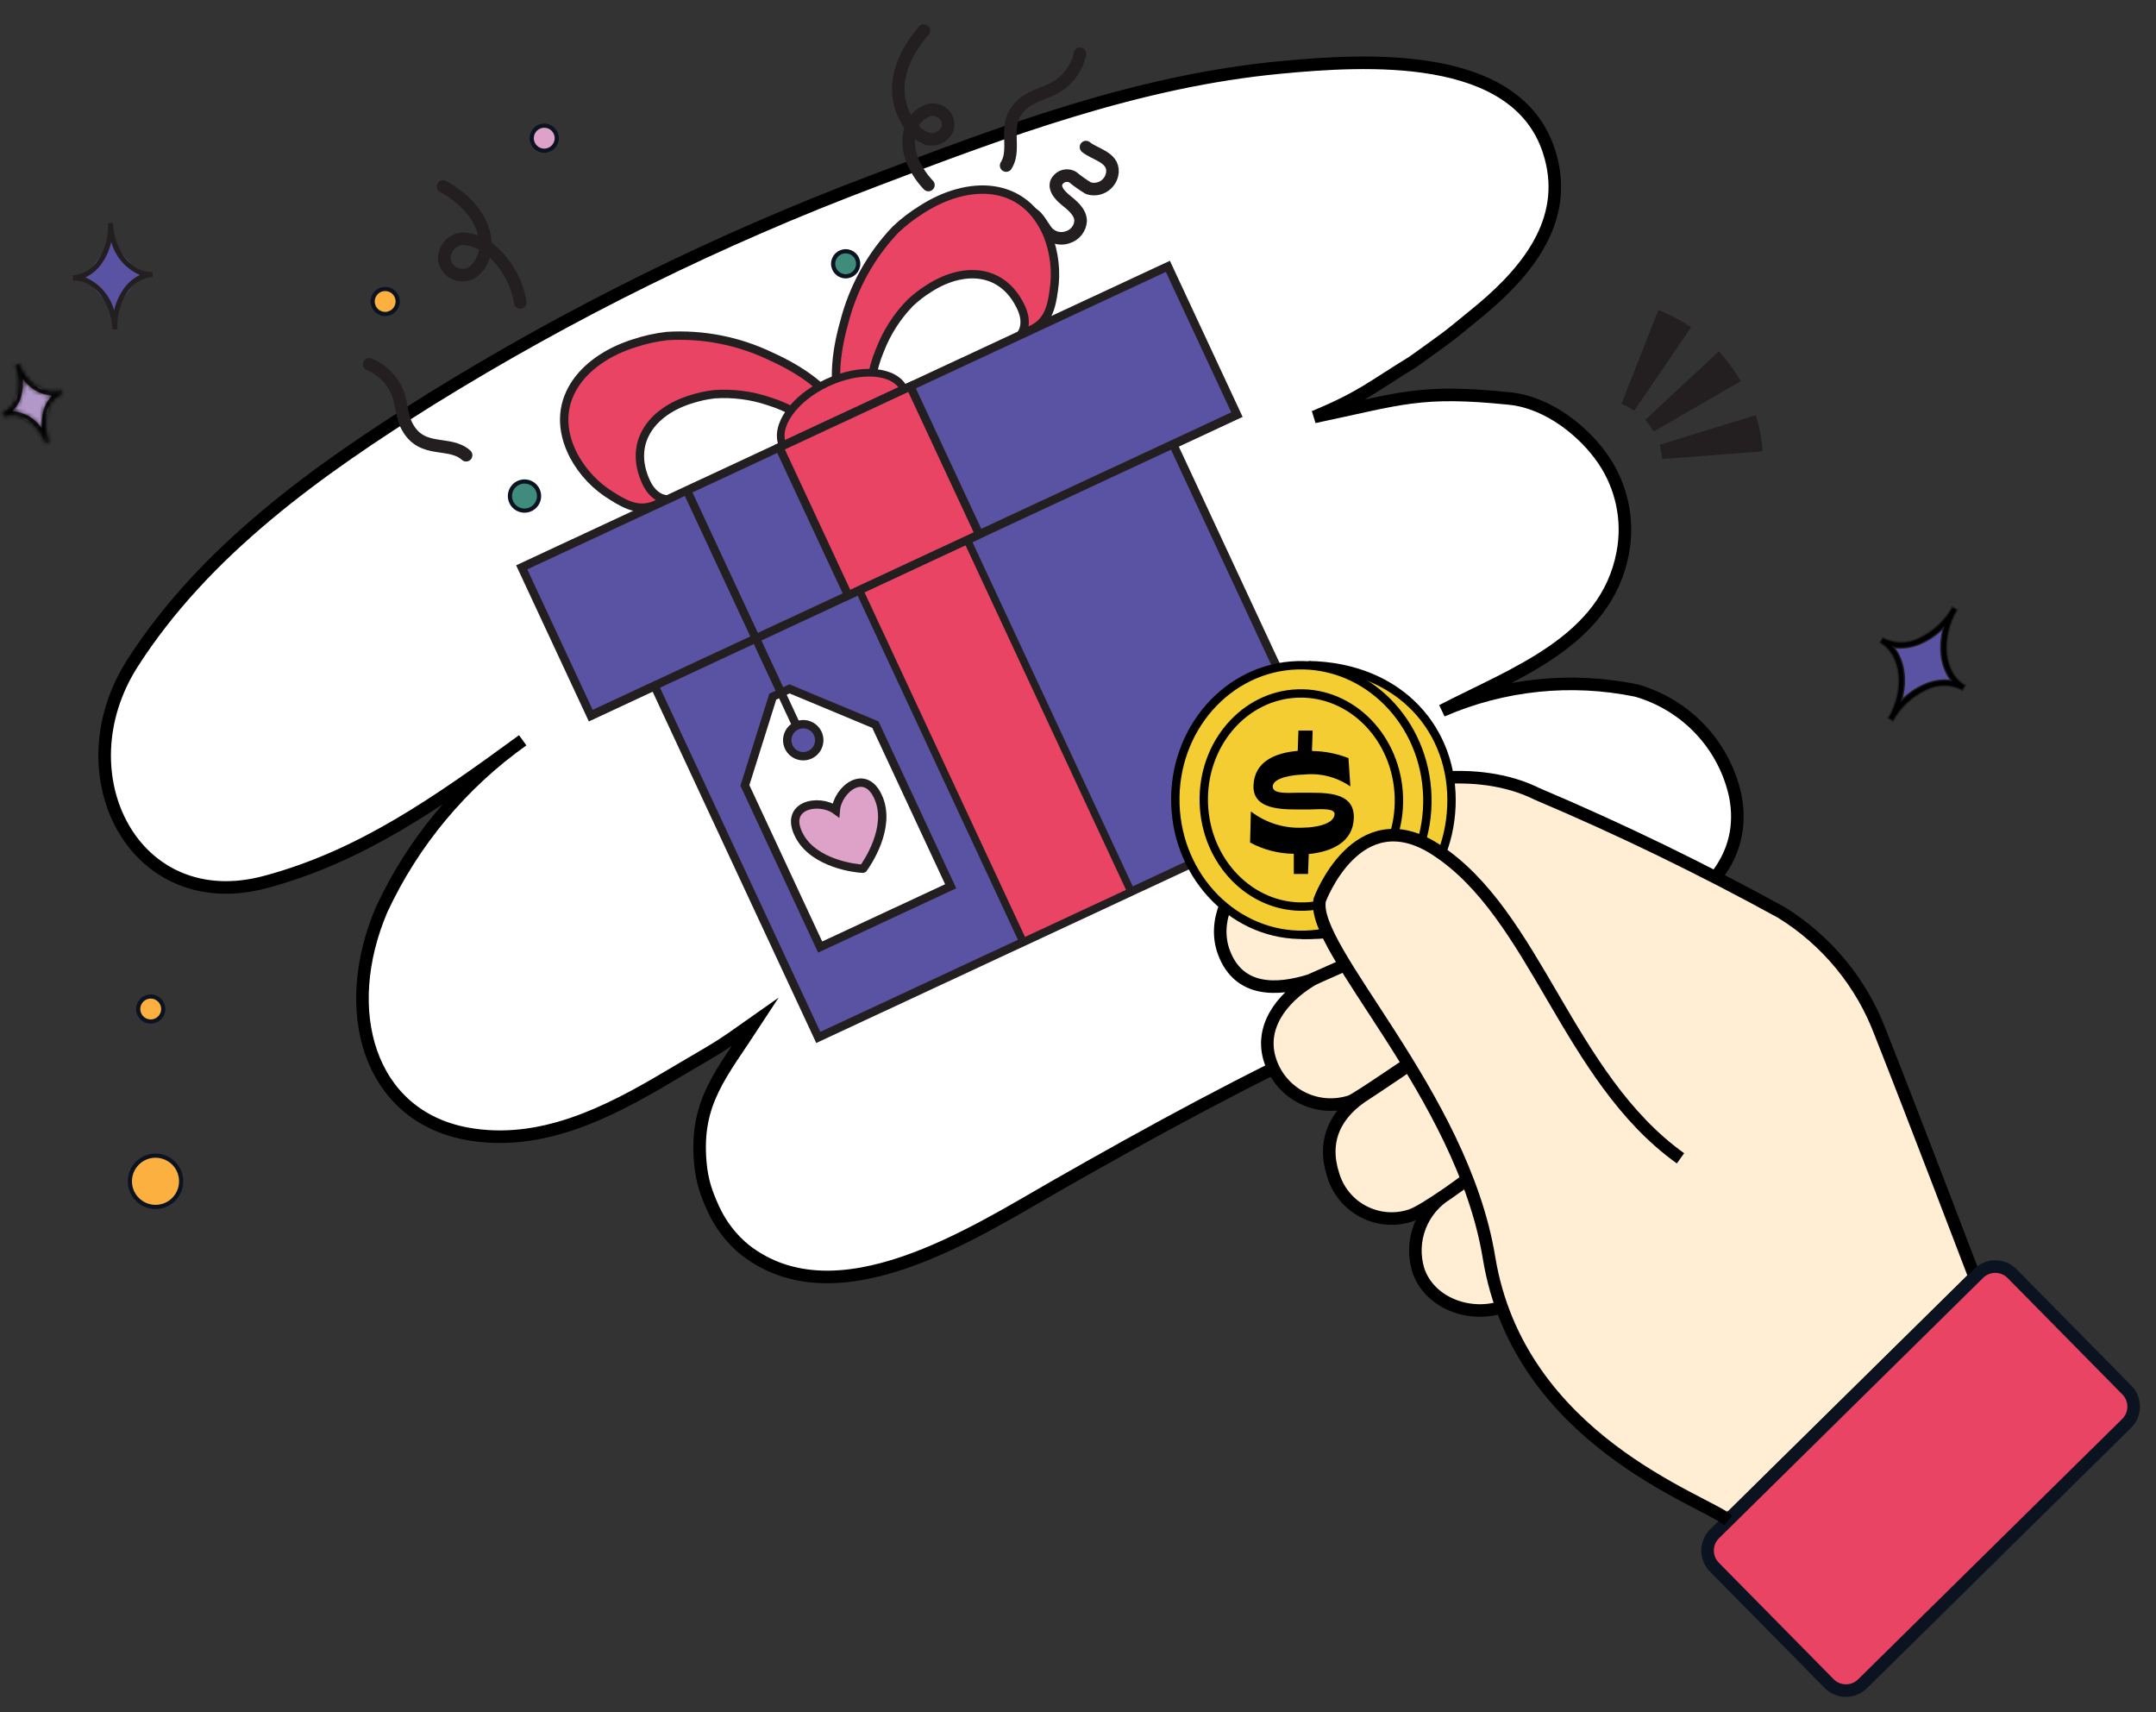
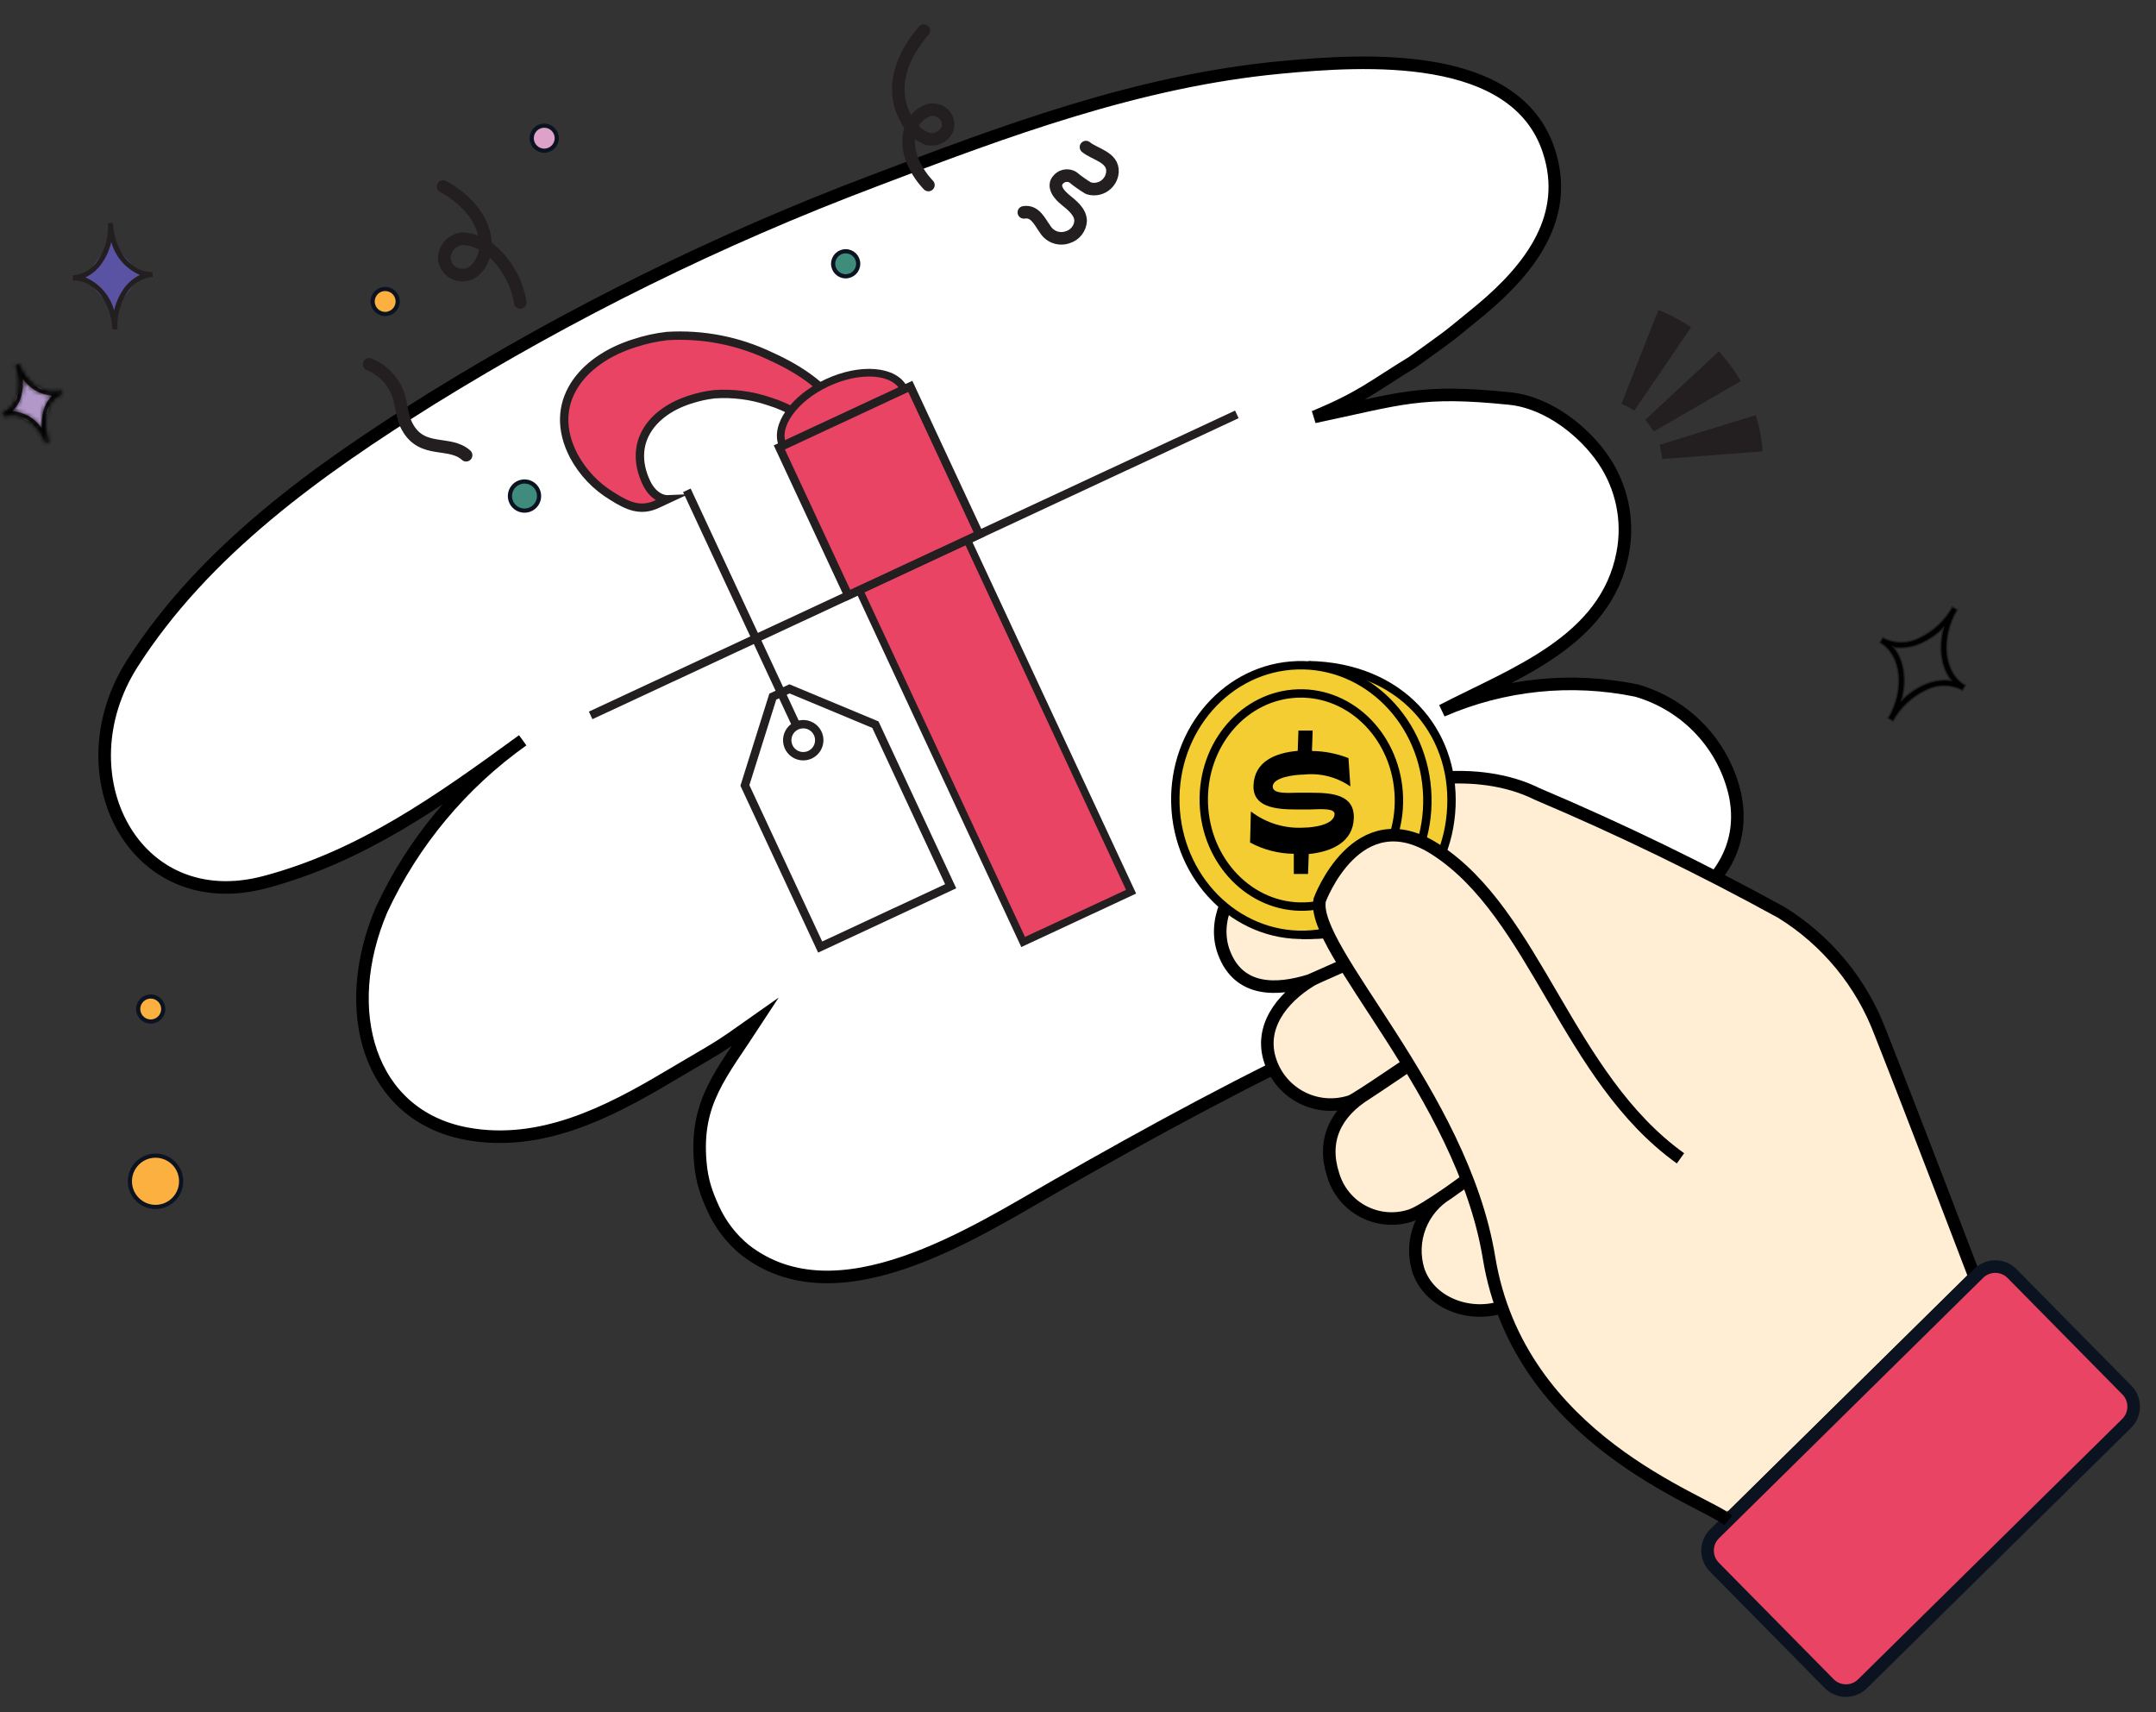
<svg xmlns="http://www.w3.org/2000/svg" width="515" height="409" viewBox="0 0 515 409" fill="none">
  <rect x="0" y="0" width="515" height="409" fill="#333333" stroke="none" />
  <g clip-path="url(#clip0_810_5869)">
    <path d="M124.852 176.824C104.769 191.484 86.311 204.567 63.313 210.688C32.045 219.007 14.732 185.033 31.565 158.536C48.879 131.415 76.123 112.101 102.997 95.279C136.422 74.577 171.794 57.148 208.614 43.237C239.992 31.252 271.999 19.305 305.814 16.116C325.933 14.21 362.184 11.828 370.01 36.163C374.957 51.483 365.986 63.797 353.62 74.096C344.217 81.776 347.438 79.261 337.55 86.401C327.663 92.443 325.375 94.819 313.931 99.583C334.804 95.189 339.198 92.992 360.621 95.189C370.019 96.153 378.577 103.29 383.008 109.817C387.439 116.343 389.096 124.342 387.619 132.075C383.632 153.295 361.446 160.918 344.464 169.75C359.079 163.398 375.323 161.72 390.942 164.949C396.782 166.638 402.055 169.862 406.201 174.281C410.347 178.701 413.212 184.151 414.494 190.054C417.41 204.714 407.332 215.159 394.264 220.363C370.195 229.965 345.166 235.939 321.577 246.824C297.987 257.709 274.989 270.28 252.359 283.18C232.646 294.432 199.976 315.762 177.9 298.5C174.662 295.83 172.081 292.461 170.354 288.65C168.627 284.839 167.64 281.932 167.269 277.538C166.055 263.187 172.212 256.667 180.452 244.034C170.354 251.174 172.425 249.593 159.579 257.216C145.403 265.645 129.097 274.091 111.34 270.756C88.12 266.358 80.848 241.437 91.147 217.285C98.658 201.124 110.273 187.181 124.852 176.824Z" fill="white" stroke="black" stroke-width="3" stroke-miterlimit="10" />
    <path d="M105.83 44.552C105.83 44.552 116.108 49.536 115.99 58.945C115.959 61.593 113.876 65.582 110.875 65.677C110.306 65.74 109.73 65.689 109.181 65.526C108.632 65.364 108.121 65.093 107.679 64.729C107.236 64.366 106.87 63.918 106.604 63.411C106.337 62.905 106.174 62.35 106.125 61.779C106.114 60.555 106.578 59.374 107.418 58.483C108.259 57.593 109.411 57.062 110.634 57.001C113.38 57.209 115.962 58.388 117.919 60.325C121.298 63.489 123.532 67.683 124.271 72.252" stroke="#231F20" stroke-width="3" stroke-linecap="round" stroke-linejoin="round" />
    <path d="M259.405 35.132C261.52 36.882 265.905 37.511 265.734 41.04C265.69 41.709 265.495 42.359 265.162 42.941C264.83 43.523 264.369 44.022 263.815 44.399C263.26 44.776 262.627 45.022 261.964 45.118C261.3 45.214 260.624 45.157 259.985 44.952C258.68 44.167 257.434 43.287 256.256 42.321C255.915 42.123 255.536 41.999 255.144 41.959C254.752 41.919 254.356 41.963 253.983 42.089C253.609 42.214 253.267 42.418 252.978 42.686C252.69 42.955 252.462 43.282 252.31 43.645C251.826 45.204 253.22 46.651 254.422 47.679C255.985 48.966 258.086 50.525 258.129 52.75C258.078 53.634 257.758 54.482 257.211 55.179C256.665 55.877 255.919 56.391 255.072 56.652C254.088 57.01 253.01 57.016 252.022 56.669C251.034 56.323 250.196 55.645 249.651 54.75C248.352 52.97 247.256 50.281 244.565 50.726" stroke="#231F20" stroke-width="3" stroke-linecap="round" stroke-linejoin="round" />
-     <path d="M257.974 12.837C257.635 14.441 256.975 15.963 256.034 17.311C255.092 18.659 253.889 19.807 252.494 20.686C249.996 22.242 246.912 22.71 244.628 24.547C238.788 29.219 243.143 35.04 240.337 39.542" stroke="#231F20" stroke-width="3" stroke-linecap="round" stroke-linejoin="round" />
    <path d="M221.768 44.191C221.768 44.191 214.947 37.539 217.685 30.227C218.474 28.14 221.241 25.587 223.685 26.304C224.626 26.521 225.437 27.093 225.942 27.896C226.447 28.7 226.603 29.668 226.378 30.59C226.044 31.555 225.34 32.358 224.414 32.83C223.489 33.303 222.415 33.407 221.42 33.121C219.261 32.221 217.521 30.579 216.527 28.503C214.696 25.541 211.792 17.63 220.675 7.301" stroke="#231F20" stroke-width="3" stroke-linecap="round" stroke-linejoin="round" />
    <path d="M201.992 65.995C203.644 66.002 204.989 64.668 204.995 63.015C205.002 61.363 203.667 60.018 202.015 60.012C200.363 60.005 199.018 61.339 199.012 62.992C199.005 64.644 200.339 65.989 201.992 65.995Z" fill="#3F8C7D" stroke="#0B1321" stroke-miterlimit="10" />
    <path d="M129.992 35.995C131.644 36.002 132.989 34.667 132.995 33.015C133.002 31.363 131.667 30.018 130.015 30.012C128.363 30.005 127.018 31.339 127.012 32.992C127.005 34.644 128.339 35.989 129.992 35.995Z" fill="#DEA1C8" stroke="#0B1321" stroke-miterlimit="10" />
    <path d="M35.992 243.995C37.644 244.002 38.989 242.668 38.995 241.015C39.002 239.363 37.667 238.018 36.015 238.012C34.363 238.005 33.018 239.339 33.012 240.992C33.005 242.644 34.339 243.989 35.992 243.995Z" fill="#FBB040" stroke="#0B1321" stroke-miterlimit="10" />
    <path d="M26.57 57.613L20.288 66.269L27.284 74.319L33.55 65.666L26.57 57.613Z" fill="#5A52A3" />
    <path d="M28.064 78.65L26.861 78.707C26.576 72.028 22.339 66.76 17.431 66.987L17.376 65.792C18.621 65.691 19.824 65.296 20.886 64.641C21.948 63.987 22.839 63.091 23.484 62.028C25.168 59.429 25.971 56.365 25.773 53.284L26.976 53.227C27.261 59.906 31.497 65.174 36.406 64.947L36.461 66.142C35.218 66.243 34.017 66.637 32.958 67.292C31.898 67.946 31.01 68.842 30.368 69.904C28.679 72.502 27.871 75.567 28.064 78.65V78.65ZM20.404 66.256C22.071 66.976 23.552 68.059 24.739 69.427C25.926 70.794 26.787 72.409 27.258 74.153C27.647 72.398 28.366 70.73 29.377 69.239C30.371 67.701 31.775 66.468 33.433 65.678C31.765 64.96 30.282 63.877 29.095 62.51C27.908 61.142 27.048 59.526 26.578 57.781C26.189 59.536 25.471 61.204 24.46 62.696C23.466 64.233 22.061 65.466 20.404 66.256V66.256Z" fill="#231F20" />
    <path d="M5.363 90.256L2.881 98.252L10.092 102.462L12.562 94.472L5.363 90.256Z" fill="#B198C8" />
    <mask id="path-12-inside-1_810_5869" fill="white">
      <path d="M11.759 105.478L10.881 105.822C8.991 100.942 4.526 98.101 0.943 99.503L0.602 98.631C1.5 98.243 2.293 97.648 2.916 96.896C3.539 96.143 3.974 95.255 4.185 94.304C4.78 91.955 4.605 89.481 3.684 87.246L4.561 86.902C6.452 91.782 10.917 94.623 14.499 93.221L14.84 94.093C13.944 94.48 13.153 95.075 12.532 95.826C11.911 96.577 11.478 97.465 11.269 98.414C10.669 100.764 10.841 103.24 11.759 105.478ZM2.964 98.214C4.381 98.329 5.752 98.76 6.975 99.475C8.199 100.19 9.243 101.171 10.031 102.346C9.878 100.947 9.992 99.53 10.367 98.169C10.717 96.78 11.448 95.513 12.479 94.51C11.061 94.397 9.69 93.967 8.466 93.252C7.242 92.536 6.198 91.554 5.411 90.378C5.564 91.777 5.451 93.194 5.076 94.555C4.726 95.944 3.994 97.211 2.964 98.214Z" />
    </mask>
    <path d="M11.759 105.478L10.881 105.822C8.991 100.942 4.526 98.101 0.943 99.503L0.602 98.631C1.5 98.243 2.293 97.648 2.916 96.896C3.539 96.143 3.974 95.255 4.185 94.304C4.78 91.955 4.605 89.481 3.684 87.246L4.561 86.902C6.452 91.782 10.917 94.623 14.499 93.221L14.84 94.093C13.944 94.48 13.153 95.075 12.532 95.826C11.911 96.577 11.478 97.465 11.269 98.414C10.669 100.764 10.841 103.24 11.759 105.478ZM2.964 98.214C4.381 98.329 5.752 98.76 6.975 99.475C8.199 100.19 9.243 101.171 10.031 102.346C9.878 100.947 9.992 99.53 10.367 98.169C10.717 96.78 11.448 95.513 12.479 94.51C11.061 94.397 9.69 93.967 8.466 93.252C7.242 92.536 6.198 91.554 5.411 90.378C5.564 91.777 5.451 93.194 5.076 94.555C4.726 95.944 3.994 97.211 2.964 98.214Z" fill="#231F20" />
    <path d="M11.759 105.478L12.49 107.339L14.38 106.597L13.609 104.719L11.759 105.478ZM10.881 105.822L9.016 106.545L9.742 108.418L11.612 107.684L10.881 105.822ZM0.943 99.503L-0.919 100.232L-0.191 102.095L1.672 101.366L0.943 99.503ZM0.602 98.631L-0.192 96.796L-1.963 97.562L-1.26 99.359L0.602 98.631ZM4.185 94.304L2.246 93.813L2.239 93.842L2.233 93.87L4.185 94.304ZM3.684 87.246L2.953 85.385L1.059 86.128L1.835 88.009L3.684 87.246ZM4.561 86.902L6.426 86.179L5.7 84.306L3.83 85.04L4.561 86.902ZM14.499 93.221L16.362 92.493L15.633 90.629L13.77 91.358L14.499 93.221ZM14.84 94.093L15.634 95.929L17.406 95.162L16.703 93.365L14.84 94.093ZM11.269 98.414L13.207 98.908L13.215 98.876L13.222 98.844L11.269 98.414ZM2.964 98.214L1.569 96.781L-1.587 99.853L2.803 100.208L2.964 98.214ZM10.031 102.346L8.37 103.46L12.019 102.129L10.031 102.346ZM10.367 98.169L12.295 98.7L12.3 98.68L12.306 98.659L10.367 98.169ZM12.479 94.51L13.873 95.943L17.035 92.866L12.637 92.516L12.479 94.51ZM5.411 90.378L7.074 89.266L3.423 90.595L5.411 90.378ZM5.076 94.555L3.148 94.024L3.142 94.044L3.137 94.066L5.076 94.555ZM11.028 103.616L10.15 103.961L11.612 107.684L12.49 107.339L11.028 103.616ZM12.746 105.1C11.662 102.302 9.815 100.015 7.62 98.619C5.427 97.225 2.744 96.651 0.215 97.641L1.672 101.366C2.725 100.954 4.066 101.099 5.474 101.995C6.879 102.889 8.21 104.463 9.016 106.545L12.746 105.1ZM2.806 98.775L2.465 97.903L-1.26 99.359L-0.919 100.232L2.806 98.775ZM1.397 100.467C2.583 99.953 3.632 99.167 4.456 98.171L1.375 95.62C0.953 96.129 0.416 96.532 -0.192 96.796L1.397 100.467ZM4.456 98.171C5.28 97.176 5.857 95.999 6.137 94.738L2.233 93.87C2.09 94.511 1.797 95.111 1.375 95.62L4.456 98.171ZM6.124 94.796C6.824 92.031 6.618 89.117 5.533 86.484L1.835 88.009C2.591 89.844 2.736 91.879 2.246 93.813L6.124 94.796ZM4.415 89.108L5.292 88.763L3.83 85.04L2.953 85.385L4.415 89.108ZM2.696 87.624C3.78 90.422 5.627 92.709 7.822 94.105C10.015 95.499 12.698 96.073 15.228 95.083L13.77 91.358C12.718 91.77 11.377 91.625 9.969 90.729C8.563 89.835 7.233 88.261 6.426 86.179L2.696 87.624ZM12.636 93.949L12.977 94.821L16.703 93.365L16.362 92.493L12.636 93.949ZM14.046 92.257C12.861 92.77 11.813 93.556 10.99 94.552L14.073 97.1C14.493 96.593 15.028 96.191 15.634 95.929L14.046 92.257ZM10.99 94.552C10.168 95.547 9.593 96.723 9.315 97.984L13.222 98.844C13.362 98.206 13.654 97.608 14.073 97.1L10.99 94.552ZM9.331 97.92C8.626 100.685 8.827 103.6 9.908 106.237L13.609 104.719C12.855 102.88 12.713 100.844 13.207 98.908L9.331 97.92ZM2.803 100.208C3.921 100.298 5.002 100.638 5.966 101.201L7.985 97.748C6.501 96.881 4.84 96.359 3.125 96.221L2.803 100.208ZM5.966 101.201C6.929 101.765 7.751 102.537 8.37 103.46L11.692 101.232C10.736 99.806 9.468 98.616 7.985 97.748L5.966 101.201ZM12.019 102.129C11.894 100.981 11.987 99.818 12.295 98.7L8.438 97.638C7.997 99.242 7.862 100.913 8.043 102.564L12.019 102.129ZM12.306 98.659C12.565 97.629 13.108 96.689 13.873 95.943L11.083 93.077C9.789 94.337 8.869 95.931 8.427 97.68L12.306 98.659ZM12.637 92.516C11.519 92.427 10.438 92.088 9.475 91.525L7.456 94.978C8.941 95.846 10.603 96.367 12.32 96.504L12.637 92.516ZM9.475 91.525C8.512 90.962 7.692 90.19 7.074 89.266L3.749 91.49C4.704 92.918 5.972 94.11 7.456 94.978L9.475 91.525ZM3.423 90.595C3.549 91.743 3.455 92.906 3.148 94.024L7.004 95.085C7.446 93.482 7.58 91.811 7.399 90.16L3.423 90.595ZM3.137 94.066C2.877 95.095 2.335 96.035 1.569 96.781L4.359 99.647C5.654 98.387 6.574 96.793 7.015 95.044L3.137 94.066Z" fill="black" mask="url(#path-12-inside-1_810_5869)" />
    <path d="M37.125 288.276C40.508 288.29 43.262 285.558 43.275 282.174C43.288 278.791 40.556 276.038 37.173 276.024C33.79 276.011 31.036 278.743 31.023 282.126C31.009 285.51 33.741 288.263 37.125 288.276Z" fill="#FBB040" stroke="#0B1321" stroke-miterlimit="10" />
    <path d="M91.992 74.995C93.644 75.002 94.989 73.668 94.995 72.015C95.002 70.363 93.668 69.018 92.015 69.012C90.363 69.005 89.018 70.339 89.012 71.992C89.005 73.644 90.339 74.989 91.992 74.995Z" fill="#FBB040" stroke="#0B1321" stroke-miterlimit="10" />
    <path d="M397.037 109.631C396.941 108.484 396.729 107.35 396.403 106.246L419.393 99.159C420.272 101.973 420.826 104.878 421.043 107.818L397.037 109.631ZM395.004 103.081C394.427 102.084 393.745 101.152 392.972 100.298L410.569 83.924C412.575 86.094 414.332 88.482 415.808 91.041L395.004 103.081ZM390.378 98.084C389.422 97.427 388.395 96.881 387.316 96.454L396.141 74.043C398.893 75.118 401.512 76.507 403.944 78.184L390.378 98.084Z" fill="#231F20" />
-     <path d="M220.185 50.015C217.935 51.403 215.834 53.019 213.915 54.836C207.992 61.054 203.77 68.693 201.654 77.015C199.558 84.414 198.656 92.487 201.454 99.665L208.437 96.412C208.376 96.282 208.096 94.812 208.057 94.425C207.939 93.187 207.978 91.939 208.174 90.711C208.561 88.233 209.253 85.812 210.236 83.504C211.854 79.361 214.28 75.581 217.374 72.385C218.771 71.065 220.298 69.888 221.931 68.873C229.959 63.708 239.444 63.9 243.91 73.45C245.883 77.686 243.793 79.962 243.793 79.962L246.28 78.803C250.27 76.945 251.142 73.565 251.706 69.414C252.397 64.956 251.893 60.394 250.247 56.194C244.686 42.896 231.192 42.935 220.185 50.015Z" fill="#E94463" stroke="#231F20" stroke-width="2" stroke-miterlimit="10" />
    <path d="M151.611 81.956C154.121 81.128 156.71 80.559 159.336 80.258C167.906 79.73 176.469 81.413 184.203 85.144C191.201 88.306 197.976 92.804 201.656 99.571L194.687 102.817C194.626 102.686 193.666 101.532 193.41 101.247C192.563 100.353 191.607 99.569 190.564 98.913C188.415 97.62 186.117 96.593 183.72 95.855C179.508 94.427 175.053 93.852 170.616 94.164C168.707 94.386 166.824 94.798 164.995 95.392C155.876 98.215 149.92 105.599 154.342 115.169C156.316 119.405 159.402 119.269 159.402 119.269L156.93 120.421C152.925 122.286 149.792 120.772 146.25 118.533C142.383 116.207 139.212 112.883 137.07 108.91C130.396 96.13 139.109 85.826 151.611 81.956Z" fill="#E94463" stroke="#231F20" stroke-width="2" stroke-miterlimit="10" />
    <path d="M205.339 108.007C213.332 104.284 218.081 97.551 215.946 92.968C213.811 88.384 205.601 87.687 197.608 91.41C189.615 95.133 184.866 101.866 187.001 106.449C189.136 111.033 197.346 111.73 205.339 108.007Z" fill="#E94463" stroke="#231F20" stroke-width="1.83" stroke-miterlimit="10" />
-     <path d="M278.968 63.613L263.73 70.711L139.855 128.41L124.616 135.508L141.142 170.987L156.381 163.889L195.459 247.788L319.334 190.089L280.256 106.19L295.494 99.093L278.968 63.613Z" fill="#5A52A3" stroke="#231F20" stroke-width="2" stroke-miterlimit="10" />
    <path d="M141.088 170.871L295.44 98.977" stroke="#231F20" stroke-width="2" stroke-miterlimit="10" />
    <path d="M188.585 164.533L184.594 166.391L177.933 187.599L195.914 226.201L227.085 211.682L209.105 173.08L188.585 164.533ZM193.485 180.267C192.799 180.587 192.033 180.696 191.285 180.58C190.537 180.465 189.84 180.13 189.282 179.618C188.724 179.107 188.33 178.441 188.151 177.705C187.971 176.97 188.013 176.198 188.273 175.486C188.532 174.775 188.996 174.157 189.607 173.709C190.218 173.262 190.947 173.006 191.704 172.973C192.46 172.94 193.209 173.133 193.856 173.526C194.503 173.919 195.019 174.495 195.339 175.181C195.763 176.102 195.807 177.153 195.459 178.106C195.112 179.058 194.403 179.835 193.485 180.267V180.267Z" fill="white" stroke="#231F20" stroke-width="2" stroke-miterlimit="10" />
    <path d="M164.069 117.115L190.259 173.342" stroke="#231F20" stroke-width="2" stroke-miterlimit="10" />
-     <path d="M199.653 193.511C195.611 190.573 186.973 192.239 190.963 199.67C194.545 206.341 204.49 207.445 206.058 207.489L206.145 207.448L206.232 207.408C207.174 206.107 212.762 197.856 209.96 190.821C206.809 182.999 200.04 188.598 199.653 193.511Z" fill="#DEA1C8" stroke="#231F20" stroke-width="2" stroke-miterlimit="10" />
    <path d="M231.045 128.971L205.267 140.978L244.399 224.993L270.178 212.986L231.045 128.971Z" fill="#E94463" stroke="#231F20" stroke-width="1.82" stroke-miterlimit="10" />
    <path d="M217.442 92.288L186.155 106.861L202.614 142.196L233.901 127.623L217.442 92.288Z" fill="#E94463" stroke="#231F20" stroke-width="2" stroke-miterlimit="10" />
    <path d="M126.263 121.818C128.106 121.278 129.162 119.346 128.622 117.504C128.082 115.661 126.15 114.606 124.308 115.146C122.465 115.686 121.409 117.617 121.949 119.46C122.489 121.302 124.421 122.358 126.263 121.818Z" fill="#3F8C7D" stroke="#0B1321" stroke-miterlimit="10" />
    <path d="M88.168 87.02C89.689 87.631 91.071 88.534 92.232 89.678C93.392 90.822 94.31 92.183 94.929 93.681C95.992 96.372 95.894 99.433 97.304 101.963C100.863 108.442 107.389 105.153 111.34 108.731" stroke="#231F20" stroke-width="3" stroke-linecap="round" stroke-linejoin="round" />
    <path d="M449.167 246.673C444.678 234.756 436.373 224.658 425.546 217.955C406.582 207.53 387.1 198.077 367.174 189.633C353.382 182.75 332.962 185.129 319.254 193.853C305.546 202.576 298.975 207.787 298.975 207.787C294.104 211.639 289.431 219.852 292.404 227.612C295.973 236.959 304.979 236.647 312.881 234.183L325.683 228.519C326.193 228.349 313.589 233.758 313.108 234.183C305.971 238.573 300.788 245.512 303.422 253.385C304.684 257.209 307.412 260.377 311.006 262.192C314.601 264.008 318.768 264.324 322.596 263.072C324.352 262.477 338.994 252.168 339.929 251.884C340.863 251.601 326.901 260.891 326.476 261.146C318.886 265.819 315.827 272.474 318.432 280.546C318.977 282.423 319.895 284.171 321.129 285.685C322.364 287.2 323.892 288.451 325.62 289.362C327.349 290.274 329.243 290.829 331.19 290.993C333.138 291.157 335.098 290.927 336.955 290.317C340.524 289.156 350.861 281.424 353.693 279.385L345.82 285.049C342.764 286.881 340.411 289.685 339.138 293.012C337.864 296.34 337.744 299.998 338.796 303.402C341.373 311.077 350.719 314.731 358.621 312.239C359.608 311.917 360.558 311.489 361.453 310.964V310.964L412.716 363.105L471.683 304.988C471.683 304.988 457.21 267.008 449.167 246.673Z" fill="#FFEED3" stroke="black" stroke-width="3" stroke-miterlimit="10" />
    <path d="M472.654 304.144L409.564 366.338C407.347 368.523 407.321 372.091 409.507 374.308L436.925 402.122C439.11 404.339 442.679 404.364 444.895 402.179L507.985 339.985C510.202 337.8 510.228 334.232 508.042 332.015L480.624 304.201C478.439 301.985 474.87 301.959 472.654 304.144Z" fill="#E94463" stroke="#0B1321" stroke-width="3" stroke-miterlimit="10" />
    <path d="M310.864 223.273C332.672 223.981 345.899 210.67 346.692 192.657C347.485 174.644 334.598 159.265 312.535 158.869" fill="#F3CD32" />
    <path d="M310.864 223.273C332.672 223.981 345.899 210.67 346.692 192.657C347.485 174.644 334.598 159.265 312.535 158.869" stroke="black" stroke-width="2" stroke-miterlimit="10" />
    <path d="M311.813 223.274C328.432 222.778 341.475 207.965 340.944 190.188C340.414 172.411 326.511 158.402 309.891 158.898C293.271 159.395 280.228 174.208 280.759 191.985C281.289 209.761 295.193 223.77 311.813 223.274Z" fill="#F3CD32" stroke="black" stroke-width="2" stroke-miterlimit="10" />
    <path d="M311.61 216.536C324.478 216.152 334.569 204.446 334.149 190.391C333.729 176.335 322.958 165.252 310.091 165.636C297.223 166.02 287.132 177.726 287.552 191.782C287.971 205.837 298.743 216.92 311.61 216.536Z" fill="#F3CD32" stroke="black" stroke-width="2" stroke-miterlimit="10" />
    <path d="M348.735 209.146L342.589 208.24" stroke="#231F20" stroke-width="0.784" stroke-miterlimit="10" />
    <path d="M344.574 215.801L339.419 215.037" stroke="#231F20" stroke-width="0.784" stroke-miterlimit="10" />
    <path d="M298.799 193.818C302.455 196.617 307.007 197.986 311.6 197.67C313.611 197.67 318.709 197.018 318.794 194.441C318.794 193.138 316.245 193.195 312.932 193.336H309.533C304.492 193.336 299.252 192.685 299.422 187.672C299.592 181.838 304.69 179.798 309.986 179.345L310.156 174.502H313.555L313.385 179.374C316.371 179.407 319.327 179.982 322.108 181.073L322.561 187.842C319.305 185.583 315.342 184.577 311.402 185.01C309.59 185.01 304.095 185.576 304.01 187.842C304.01 189.428 306.446 189.456 309.674 189.343H313.073C318.171 189.343 323.552 189.768 323.382 195.404C323.212 201.04 318.284 203.419 312.62 203.985L312.45 208.744H309.051V203.929C305.402 203.887 301.817 202.964 298.601 201.238L298.799 193.818Z" fill="black" />
    <path d="M412.856 363.133C407.192 358.289 362.811 343.959 355.674 300.371C349.273 261.287 312.936 226.734 315.23 214.98C315.23 214.98 324.123 190.737 342.929 202.887C366.918 218.379 374.253 257.208 401.414 276.666" fill="#FFEED3" />
    <path d="M412.856 363.133C407.192 358.289 362.811 343.959 355.674 300.371C349.273 261.287 312.936 226.734 315.23 214.98C315.23 214.98 324.123 190.737 342.929 202.887C366.918 218.379 374.253 257.208 401.414 276.666" stroke="black" stroke-width="3" stroke-miterlimit="10" />
-     <path d="M464.198 150.03L452.47 154.713L454.313 167.181L466.035 162.508L464.198 150.03Z" fill="#5A52A3" />
    <path d="M452.202 172.267L450.967 171.548C455.037 164.566 454.075 156.434 449.008 153.508L449.734 152.263C451.054 152.964 452.523 153.34 454.018 153.358C455.513 153.377 456.991 153.037 458.328 152.368C461.717 150.8 464.52 148.194 466.33 144.928L467.565 145.647C463.495 152.628 464.451 160.772 469.524 163.687L468.798 164.932C467.473 164.235 466.002 163.863 464.505 163.845C463.008 163.828 461.528 164.166 460.187 164.831C456.807 166.404 454.011 169.007 452.202 172.267ZM452.465 154.696C454.913 157.835 455.533 162.445 454.29 167.168C455.825 165.632 457.63 164.393 459.615 163.514C461.622 162.594 463.843 162.246 466.034 162.508C463.586 159.369 462.972 154.748 464.197 150.029C462.671 151.577 460.866 152.823 458.877 153.701C456.873 154.608 454.66 154.954 452.475 154.702L452.465 154.696Z" fill="black" stroke="#231F20" stroke-width="0.327" stroke-miterlimit="10" />
  </g>
  <defs>
    <clipPath id="clip0_810_5869">
      <rect width="515" height="409" fill="white" />
    </clipPath>
  </defs>
</svg>